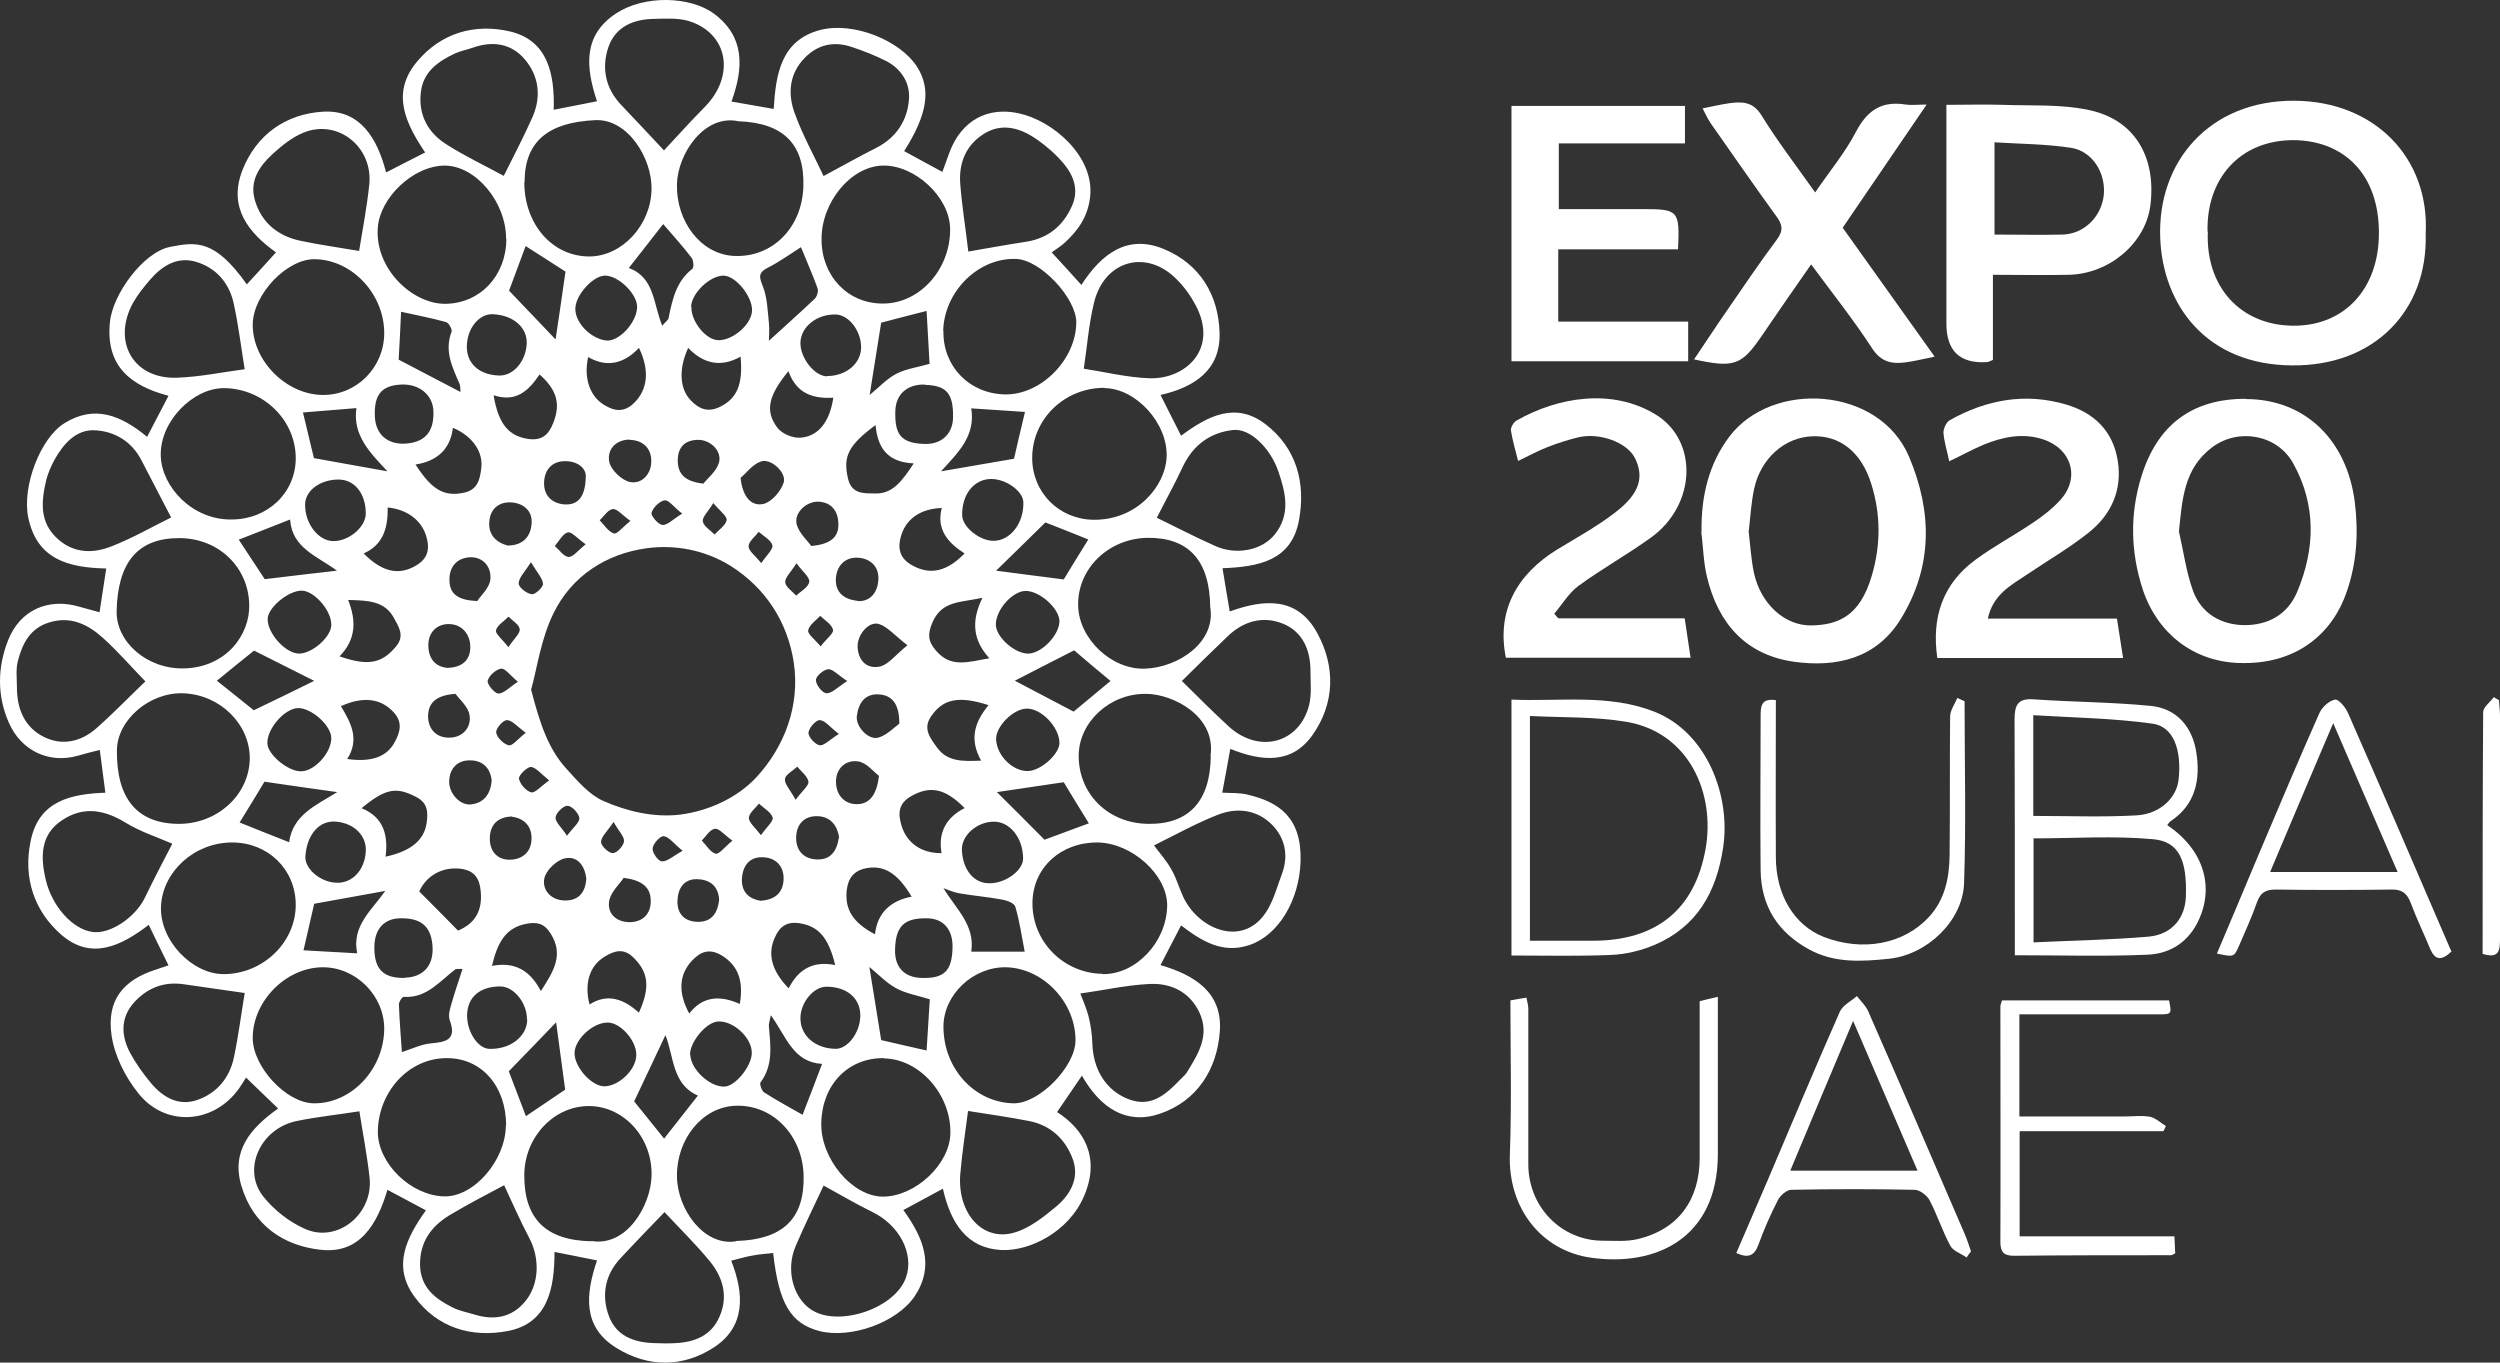
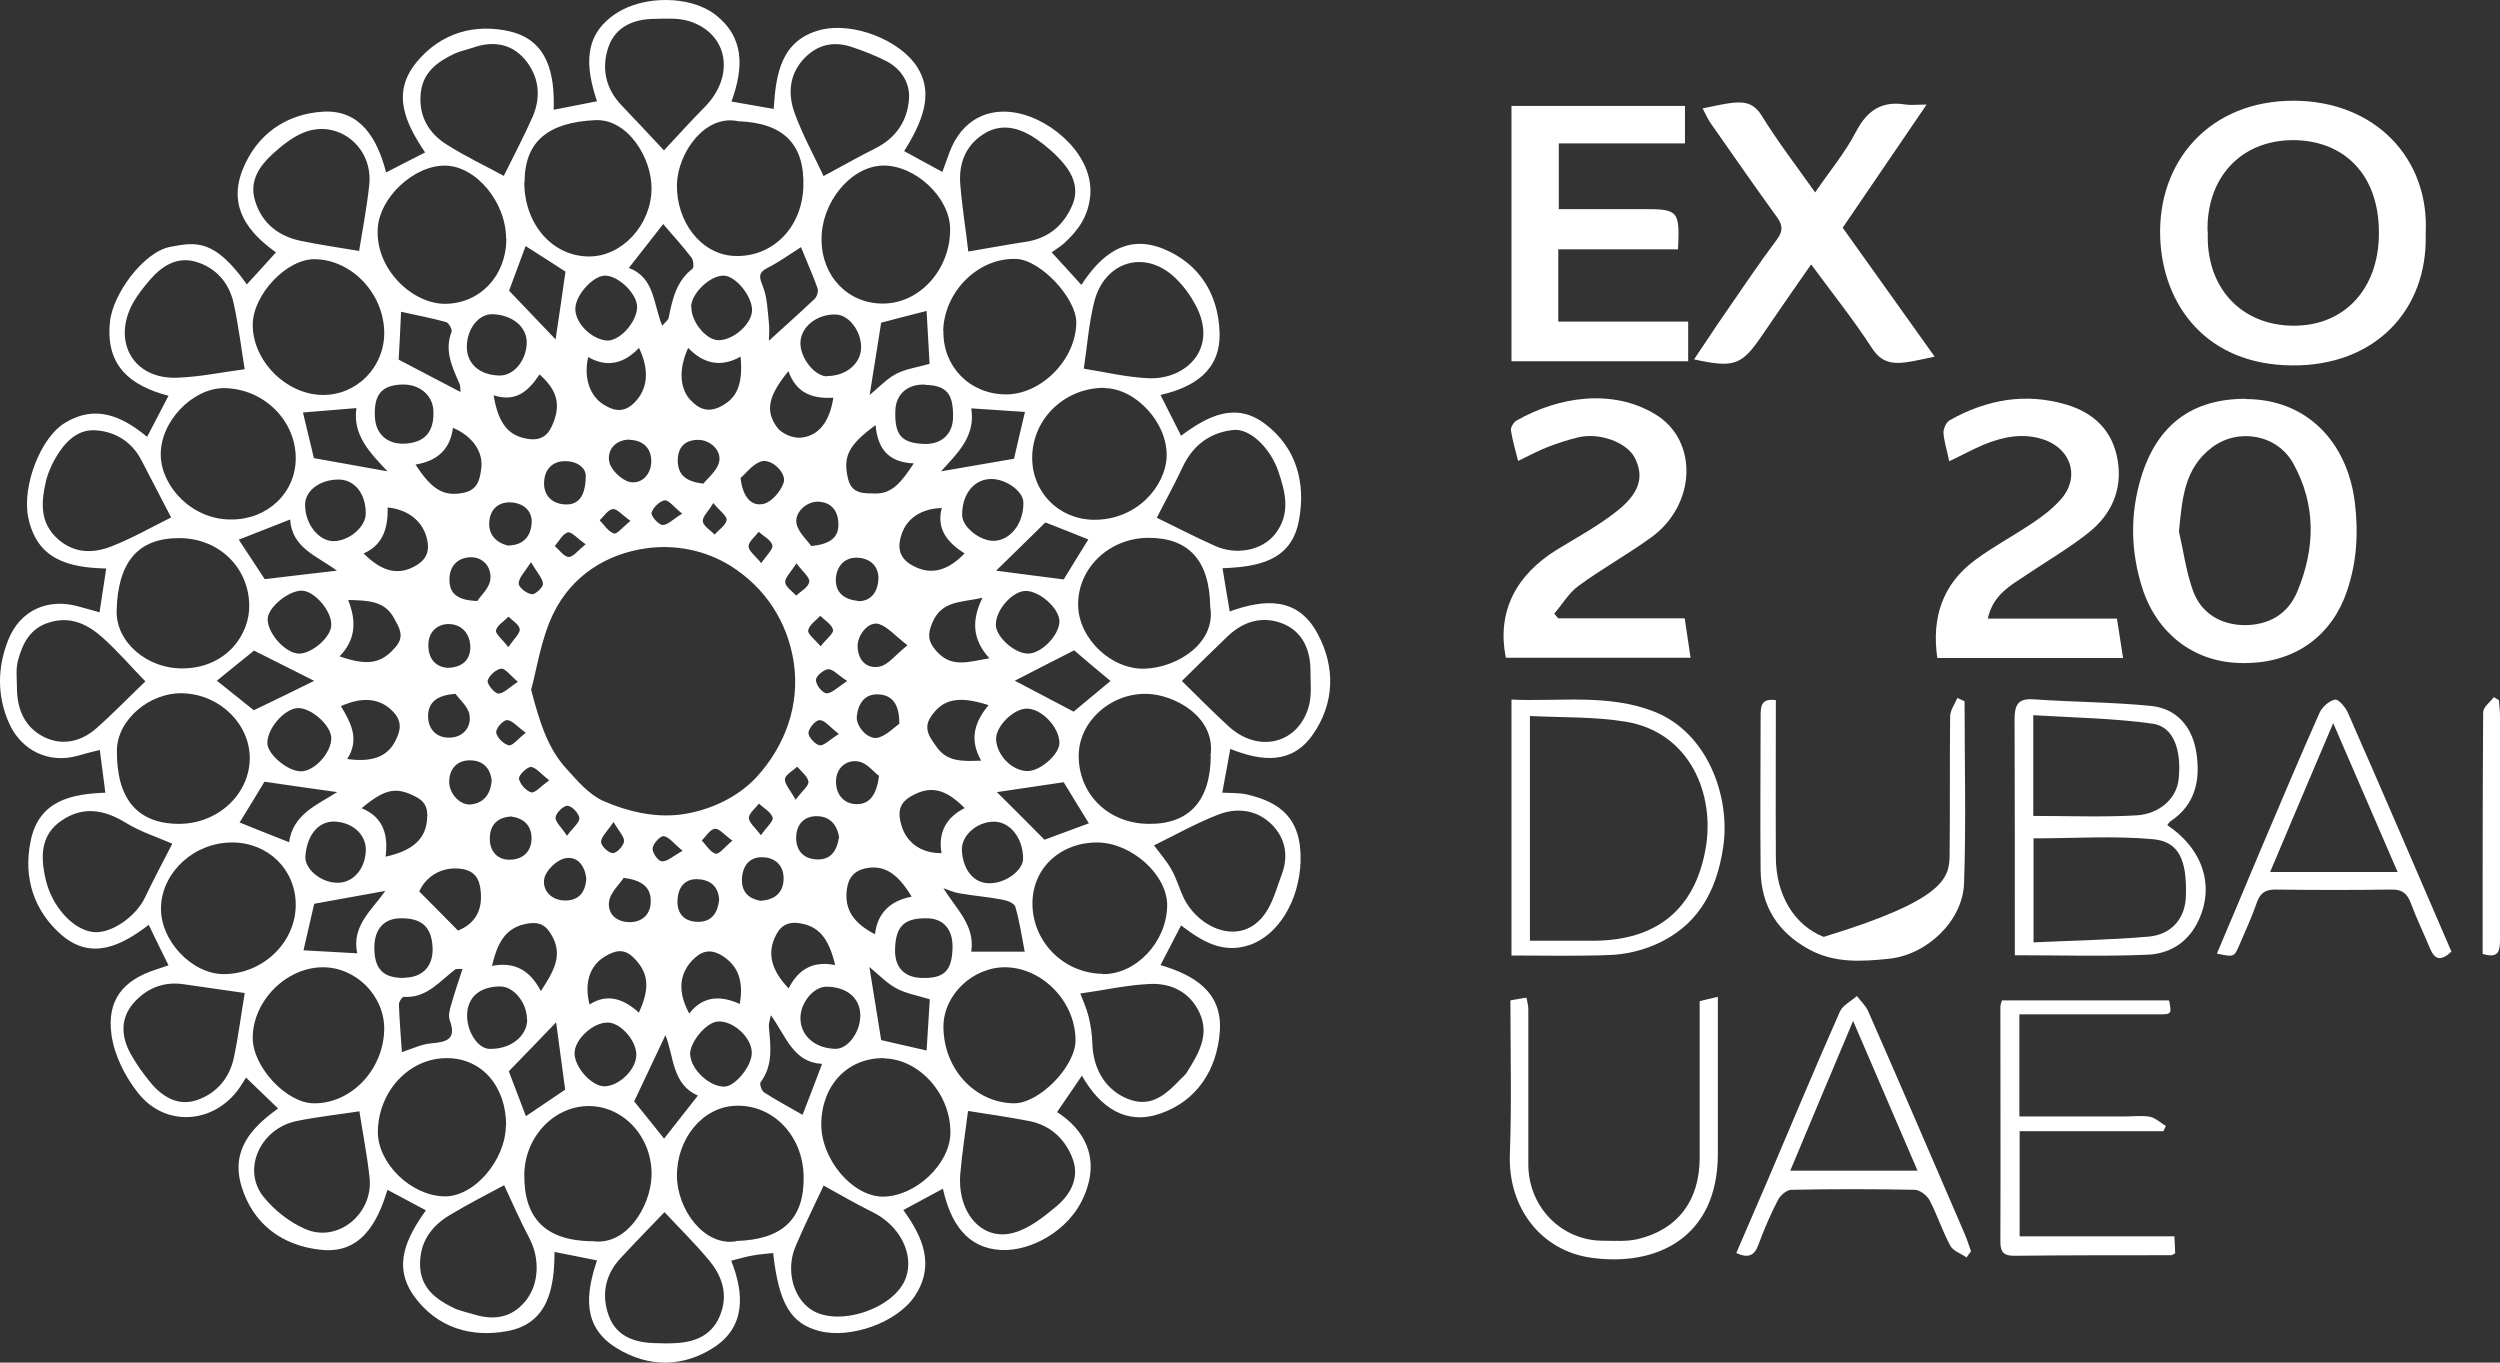
<svg xmlns="http://www.w3.org/2000/svg" width="222" height="121" viewBox="0 0 222 121" fill="none">
  <rect x="0" y="0" width="222" height="121" fill="#333333" stroke="none" />
  <path d="M9.361 70.436C9.195 69.124 9.029 67.933 8.863 66.596C8.08 66.79 7.486 66.936 6.916 67.106C4.353 67.836 1.884 66.669 0.792 64.19C-0.276 61.759 -0.228 59.256 0.721 56.85C1.789 54.152 4.305 53.058 7.083 53.885C7.581 54.03 8.08 54.152 8.839 54.371C9.029 53.083 9.219 51.867 9.433 50.482C6.109 50.409 3.261 49.704 2.501 45.913C1.955 43.166 3.593 38.888 5.73 37.576C8.388 35.923 10.738 36.871 13.064 38.791C13.705 37.576 14.299 36.434 14.963 35.145C11.545 34.246 9.361 32.472 9.765 28.583C10.002 26.128 12.732 22.385 15.106 21.923C17.385 21.486 19.046 21.194 21.918 25.253C22.773 24.33 23.604 23.406 24.506 22.41C22.061 20.66 20.257 18.424 21.515 15.142C22.773 11.91 25.432 10.111 28.684 9.917C31.983 9.722 33.502 12.274 34.286 15.312C35.472 14.705 36.541 14.146 37.751 13.538C36.042 10.986 34.689 8.288 37.015 5.493C39.175 2.893 42.19 2.066 45.3 2.795C48.647 3.597 49.264 6.563 49.169 9.747C50.522 9.479 51.685 9.261 53.014 8.993C51.994 5.931 51.756 3.111 54.747 1.167C57.168 -0.413 61.251 -0.389 63.435 1.24C66.141 3.281 66.046 6.004 64.954 9.017C66.236 9.236 67.423 9.455 68.705 9.674C68.894 6.538 69.369 3.549 72.882 2.65C75.826 1.92 79.956 3.597 81.451 5.955C82.686 7.924 82.377 10.136 80.288 13.417C81.38 14.024 82.472 14.608 83.683 15.264C83.92 14.608 84.134 14.024 84.347 13.441C85.416 10.694 87.694 9.455 90.472 10.063C93.439 10.694 97.166 13.83 96.809 17.427C96.62 19.274 95.694 20.514 94.46 21.632C94.151 21.899 93.795 22.118 93.391 22.41C94.293 23.382 95.1 24.281 96.026 25.302C97.783 22.58 100.085 20.757 103.361 22.118C106.518 23.43 108.203 26.152 108.298 29.555C108.393 32.885 106.043 34.392 103.052 35.072C103.717 36.385 104.287 37.503 104.88 38.694C107.23 36.944 109.723 35.632 112.381 37.673C115.135 39.788 115.966 42.899 115.348 46.204C114.684 49.826 111.693 50.336 108.56 50.458C108.773 51.746 108.963 52.961 109.2 54.298C112.286 53.18 115.23 52.985 116.986 56.242C118.6 59.207 118.529 62.464 116.559 65.259C114.731 67.86 112.073 67.641 109.248 66.499C109.011 67.811 108.797 69.027 108.536 70.388C109.343 70.436 110.079 70.388 110.767 70.558C113.544 71.214 115.609 72.551 115.491 76.513C115.372 79.939 113.544 83.051 110.933 83.926C108.583 84.703 106.755 83.61 104.88 82.176C104.287 83.318 103.717 84.436 103.052 85.7C106.02 86.575 108.56 88.082 108.322 91.557C108.085 94.984 106.281 97.779 103.005 98.897C100.014 99.918 97.712 98.387 96.074 95.519C95.267 96.686 94.578 97.707 93.866 98.752C96.192 100.234 97.759 102.738 96.264 106.213C94.911 109.397 91.421 111.123 88.929 111.001C85.89 110.856 84.419 108.644 83.73 105.557C82.52 106.213 81.404 106.821 80.217 107.453C81.998 109.908 83.018 112.387 81.238 115.085C79.647 117.467 75.517 118.901 72.764 118.196C70.224 117.539 69.156 115.765 68.657 111.269C68.064 111.342 67.447 111.366 66.853 111.487C66.236 111.585 65.642 111.779 64.93 111.949C66.117 114.939 66.189 117.831 63.388 119.654C60.658 121.428 57.572 121.453 54.747 119.703C51.709 117.831 51.994 114.963 53.014 111.925C51.733 111.658 50.546 111.439 49.24 111.172C49.24 114.428 48.647 117.515 45.086 118.196C41.882 118.803 38.819 117.928 36.778 115.109C34.831 112.411 36.09 109.908 37.822 107.477C36.683 106.87 35.639 106.311 34.404 105.654C33.502 108.692 31.959 111.39 28.446 110.977C25.147 110.612 22.488 108.79 21.444 105.338C20.494 102.179 22.274 100.161 24.696 98.436C23.723 97.488 22.82 96.637 21.847 95.689C21.657 96.005 21.444 96.345 21.206 96.686C18.951 99.821 14.655 100.113 12.257 97.05C11.118 95.616 10.168 93.745 9.907 91.946C9.456 88.835 10.904 87.037 13.871 86.089C14.156 85.992 14.441 85.894 14.963 85.724C14.37 84.509 13.824 83.415 13.207 82.127C10.738 84.023 8.103 85.287 5.468 83.026C3.024 80.912 2.05 77.947 2.715 74.714C3.427 71.093 6.323 70.485 9.48 70.388L9.361 70.436ZM47.151 61.2C47.958 64.311 48.694 66.499 50.285 68.249C51.258 69.318 52.302 70.558 53.56 71.117C55.72 72.065 58.094 72.624 60.444 72.332C62.984 71.992 65.5 70.825 67.185 69.002C69.702 66.256 71.055 62.61 70.485 58.819C69.939 55.246 67.993 52.208 64.859 50.239C62.58 48.829 59.922 48.343 57.429 48.683C53.869 49.169 50.783 51.114 49.145 54.468C48.029 56.752 47.673 59.426 47.175 61.2H47.151ZM98.091 34.441C94.578 34.416 91.682 37.163 91.659 40.614C91.635 43.701 94.009 46.107 97.094 46.156C100.964 46.204 103.48 43.166 103.598 40.59C103.717 37.552 100.845 34.489 98.091 34.465V34.441ZM44.944 99.943C44.944 96.443 42.76 93.939 39.65 93.963C36.327 93.963 33.597 96.904 33.55 100.502C33.55 103.297 36.469 106.165 39.437 106.238C42.071 106.311 44.896 103.054 44.92 99.943H44.944ZM44.944 21.219C44.944 17.937 42.261 14.729 39.508 14.705C36.683 14.705 33.74 17.573 33.55 20.198C33.265 23.892 36.659 27.027 39.579 26.979C42.641 26.93 44.944 24.5 44.967 21.219H44.944ZM15.889 47.784C12.21 47.784 10.453 49.971 10.358 54.249C10.287 56.996 13.064 59.45 16.364 59.353C20.091 59.256 22.203 56.364 22.132 53.69C22.061 50.336 19.378 47.76 15.865 47.784H15.889ZM97.901 86.502C100.869 86.55 103.598 83.658 103.646 80.426C103.67 77.704 100.536 74.86 97.474 74.811C94.198 74.787 91.73 77.047 91.682 80.134C91.635 83.585 94.412 86.429 97.925 86.478L97.901 86.502ZM46.558 16.187C46.558 19.906 49.05 22.774 52.326 22.774C55.222 22.774 57.809 20.003 57.857 16.795C57.904 14.049 55.744 10.524 52.848 10.67C48.694 10.865 46.581 12.542 46.581 16.187H46.558ZM78.508 93.963C75.327 93.915 73.001 96.297 72.93 99.724C72.859 102.883 75.66 106.238 78.389 106.262C81.285 106.262 84.371 103.37 84.395 100.599C84.442 97.172 81.641 94.037 78.508 93.988V93.963ZM15.794 73.158C19.26 73.207 22.132 70.606 22.18 67.374C22.203 64.311 19.545 61.687 16.293 61.565C13.302 61.443 10.406 63.922 10.382 66.62C10.335 70.898 12.162 73.11 15.794 73.158ZM83.778 91.168C83.778 94.887 86.531 97.901 89.997 97.974C92.252 98.022 95.48 94.741 95.504 92.408C95.528 89.005 92.632 85.967 89.332 85.894C86.413 85.846 83.778 88.325 83.778 91.168ZM84.371 20.319C84.347 17.5 81.214 14.608 78.342 14.705C75.541 14.802 72.93 17.962 72.954 21.267C72.954 24.524 75.304 26.979 78.413 26.955C81.689 26.955 84.419 23.892 84.371 20.295V20.319ZM22.441 92.165C22.441 94.741 25.432 97.95 27.853 97.974C31.176 98.022 34.072 94.984 34.119 91.387C34.143 88.422 31.603 85.87 28.636 85.894C25.384 85.919 22.441 88.908 22.441 92.165ZM20.565 46.131C23.746 46.131 26.262 43.774 26.262 40.687C26.262 37.309 23.39 34.489 19.877 34.465C17.147 34.465 14.18 37.406 14.275 40.492C14.37 43.263 17.1 46.18 20.565 46.131ZM107.468 53.909C107.42 49.753 105.545 47.711 101.866 47.76C98.4 47.833 95.646 50.53 95.741 53.812C95.813 56.728 98.709 59.499 101.699 59.377C104.643 59.256 107.99 57.044 107.468 53.909ZM83.778 29.385C83.707 32.52 86.08 34.975 89.261 35.024C92.442 35.072 95.552 31.937 95.575 28.632C95.575 26.468 92.394 23.066 90.234 22.993C86.887 22.871 83.849 25.861 83.754 29.385H83.778ZM19.853 86.502C23.343 86.502 26.286 83.683 26.262 80.304C26.239 77.193 23.794 74.811 20.613 74.811C17.266 74.811 14.465 77.388 14.299 80.426C14.133 83.512 17.076 86.502 19.853 86.502ZM52.516 110.199C55.625 110.734 57.762 107.113 57.857 104.463C57.975 101.061 55.435 98.241 52.326 98.217C49.216 98.193 46.605 100.939 46.558 104.269C46.51 108.206 48.457 110.151 52.516 110.224V110.199ZM22.441 28.802C22.417 32.034 25.408 35.048 28.66 35.072C31.674 35.097 34.119 32.618 34.119 29.579C34.119 26.128 31.295 23.09 27.995 23.017C25.503 22.944 22.464 26.128 22.441 28.826V28.802ZM65.571 10.767C62.58 10.111 60.183 13.611 60.112 16.358C60.041 19.687 62.248 22.58 65.168 22.726C68.562 22.896 71.221 20.246 71.339 16.576C71.458 12.809 69.583 10.913 65.571 10.767ZM107.491 67.131C108.014 63.607 104.192 61.638 101.794 61.614C98.542 61.565 95.836 64.117 95.789 67.034C95.741 70.485 98.4 73.134 101.984 73.158C105.592 73.207 107.491 71.117 107.515 67.106L107.491 67.131ZM65.381 110.199C69.512 110.078 71.434 108.231 71.363 104.439C71.292 100.818 68.61 98.047 65.286 98.193C62.367 98.314 60.088 101.134 60.112 104.439C60.136 107.404 62.533 110.71 65.381 110.224V110.199ZM21.729 88.179C19.996 87.936 18.144 87.668 16.316 87.401C14.512 87.134 12.993 87.766 11.83 89.103C10.691 90.439 10.762 91.995 11.545 93.477C12.068 94.45 12.732 95.373 13.444 96.224C14.512 97.463 15.865 98.241 17.503 97.682C19.26 97.075 20.399 95.713 20.779 93.866C21.183 91.946 21.42 90.002 21.729 88.203V88.179ZM31.936 98.679C30.108 98.97 28.185 99.165 26.31 99.554C23.105 100.234 21.467 103.856 23.39 106.262C24.34 107.453 25.693 108.522 27.093 109.13C29.989 110.418 33.194 107.769 32.814 104.536C32.6 102.592 32.22 100.647 31.912 98.679H31.936ZM102.483 75.079C102.981 75.759 103.598 76.44 104.026 77.217C104.477 77.995 104.714 78.894 105.094 79.697C106.518 82.637 110.553 84.217 112.571 80.766C113.141 79.794 113.449 78.627 113.853 77.558C114.446 75.929 114.09 74.398 112.975 73.256C111.645 71.895 109.841 71.676 108.132 72.356C106.21 73.11 104.382 74.131 102.459 75.079H102.483ZM73.144 105.265C72.36 106.942 71.458 108.765 70.651 110.661C69.773 112.703 70.39 115.182 72.004 116.276C74.402 117.904 79.505 116.203 80.455 113.432C81.19 111.317 79.861 108.79 77.464 107.623C75.968 106.894 74.544 106.043 73.12 105.265H73.144ZM44.777 105.241C43.282 106.043 41.573 106.918 39.911 107.915C38.273 108.911 37.253 110.321 37.3 112.387C37.371 114.355 38.653 115.328 40.149 116.081C40.742 116.397 41.431 116.519 42.071 116.713C43.828 117.272 45.442 117.029 46.653 115.546C47.911 114.015 47.934 111.706 47.009 109.956C46.178 108.376 45.466 106.748 44.754 105.217L44.777 105.241ZM31.888 22.288C32.197 20.392 32.577 18.424 32.79 16.406C33.146 13.028 29.965 10.524 26.927 11.788C25.93 12.201 25.028 12.931 24.221 13.66C23.058 14.729 22.132 16.042 22.631 17.767C23.224 19.809 24.719 20.976 26.713 21.389C28.446 21.753 30.203 21.996 31.912 22.288H31.888ZM44.73 15.628C45.561 13.951 46.486 12.201 47.294 10.379C48.077 8.58 47.863 6.757 46.605 5.274C45.395 3.84 43.733 3.622 42 4.229C41.454 4.424 40.885 4.521 40.362 4.764C38.891 5.469 37.585 6.368 37.371 8.191C37.134 10.208 38.012 11.788 39.626 12.809C41.336 13.903 43.163 14.753 44.754 15.628H44.73ZM21.729 32.788C21.42 30.916 21.183 28.923 20.755 26.955C20.352 25.083 19.141 23.746 17.361 23.236C15.723 22.774 14.394 23.601 13.325 24.84C12.78 25.472 12.234 26.152 11.806 26.906C9.931 30.357 11.854 33.687 15.723 33.541C17.788 33.468 19.83 33.031 21.729 32.788ZM102.696 45.961C104.311 46.739 106.067 47.663 107.871 48.465C109.77 49.34 112.073 48.878 113.212 47.444C114.636 45.645 114.162 43.725 113.497 41.805C112.785 39.763 110.981 38.013 109.509 38.184C107.468 38.402 105.925 39.52 104.999 41.513C104.287 43.044 103.456 44.527 102.72 45.985L102.696 45.961ZM15.272 74.908C13.99 74.349 12.471 73.863 11.165 73.061C9.266 71.895 7.415 71.579 5.54 72.818C3.593 74.082 3.57 76.051 4.068 78.141C4.614 80.45 6.418 82.516 8.222 82.759C9.789 82.978 12.044 81.447 12.874 79.697C13.658 78.068 14.489 76.488 15.296 74.933L15.272 74.908ZM85.985 22.337C87.694 22.045 89.403 21.729 91.16 21.462C93.083 21.146 94.412 20.052 95.195 18.278C95.813 16.892 95.362 15.628 94.483 14.559C93.819 13.757 92.988 13.028 92.133 12.42C90.757 11.448 89.166 10.889 87.576 11.764C85.843 12.736 85.107 14.389 85.273 16.382C85.439 18.424 85.772 20.465 85.985 22.337ZM12.922 60.52C11.688 59.256 10.477 57.846 9.124 56.631C7.795 55.44 6.276 54.687 4.377 55.27C2.691 55.78 2.003 57.117 1.599 58.648C1.386 59.402 1.504 60.252 1.504 61.054C1.504 62.975 2.193 64.579 3.878 65.429C5.516 66.256 7.201 65.867 8.554 64.676C10.121 63.291 11.569 61.784 12.922 60.495V60.52ZM15.201 45.961C14.346 44.308 13.468 42.631 12.59 40.93C11.711 39.18 10.145 38.281 8.388 38.208C6.774 38.135 5.635 39.399 4.851 40.808C4.543 41.367 4.282 41.975 4.115 42.583C3.664 44.503 3.451 46.399 5.184 47.906C6.632 49.169 8.317 49.145 9.907 48.513C11.783 47.784 13.539 46.763 15.177 45.961H15.201ZM85.962 98.654C85.748 100.38 85.439 102.3 85.273 104.245C84.988 107.745 87.267 110.297 90.092 109.446C91.445 109.057 92.679 108.06 93.795 107.137C95.005 106.116 95.86 104.682 95.29 103.005C94.65 101.206 93.344 99.943 91.421 99.554C89.546 99.189 87.647 98.922 85.962 98.654ZM73.144 15.628C74.686 14.802 76.229 13.927 77.82 13.125C79.576 12.226 80.573 10.719 80.716 8.823C80.834 7.389 80.051 6.125 78.698 5.42C77.725 4.934 76.704 4.521 75.66 4.181C73.951 3.597 72.455 3.986 71.245 5.372C70.034 6.781 69.986 8.483 70.58 10.087C71.292 12.031 72.289 13.83 73.12 15.604L73.144 15.628ZM96.24 32.739C98.115 33.031 100.085 33.517 102.079 33.59C105.26 33.687 108.227 31.014 106.186 27.125C105.735 26.274 105.165 25.472 104.5 24.816C101.818 22.069 98.044 23.114 97.142 26.906C96.667 28.875 96.525 30.892 96.24 32.739ZM95.931 88.228C96.145 88.787 96.477 89.516 96.667 90.269C96.857 91.047 96.976 91.849 96.999 92.651C97.071 94.984 98.21 96.807 100.157 97.585C102.222 98.411 103.551 97.172 104.833 95.835C105.023 95.641 105.236 95.471 105.379 95.252C106.399 93.599 107.468 91.922 106.494 89.88C105.616 88.057 103.954 87.28 102.079 87.377C100.038 87.474 97.996 87.936 95.907 88.228H95.931ZM58.972 13.344C60.136 12.104 61.322 10.767 62.58 9.504C65.31 6.733 64.669 2.965 61.18 1.872C60.207 1.58 59.115 1.653 58.07 1.677C56.266 1.702 54.676 2.358 54.035 4.156C53.394 6.028 53.75 7.851 55.198 9.358C56.504 10.719 57.785 12.104 58.972 13.368V13.344ZM104.951 60.471C106.281 61.784 107.657 63.169 109.082 64.481C111.764 66.961 115.372 66.037 116.25 62.61C116.488 61.638 116.369 60.568 116.369 59.548C116.369 57.7 115.657 56.096 113.948 55.392C112.168 54.662 110.435 55.148 109.034 56.485C107.634 57.822 106.257 59.183 104.975 60.447L104.951 60.471ZM58.996 107.647C57.691 109.008 56.361 110.369 55.079 111.755C53.726 113.213 53.394 115.012 54.059 116.835C54.7 118.609 56.242 119.192 57.999 119.265C58.688 119.289 59.376 119.314 60.064 119.265C61.726 119.168 63.174 118.585 63.886 116.932C64.693 115.109 64.195 113.432 63.031 111.998C61.75 110.442 60.325 109.057 59.02 107.647H58.996ZM86.246 36.263C86.65 38.742 85.036 40.225 83.564 41.853C85.819 41.465 87.837 41.124 90.044 40.736C90.305 39.617 90.638 38.135 91.018 36.579C89.522 36.482 88.074 36.385 86.246 36.263ZM90.994 84.509C90.709 83.002 90.519 81.738 90.163 80.523C90.068 80.207 89.451 79.964 89.024 79.891C87.766 79.648 86.484 79.551 85.226 79.332C84.727 79.259 84.252 79.04 83.778 78.87C84.893 80.717 86.603 82.151 86.246 84.509H90.994ZM77.203 85.894C77.559 88.106 77.891 90.099 78.247 92.359C79.315 92.603 80.739 92.943 82.282 93.283C82.377 91.655 82.472 90.148 82.567 88.738C81.475 88.398 80.455 88.228 79.6 87.766C78.769 87.328 78.057 86.575 77.203 85.87V85.894ZM41.027 86.04C40.647 86.04 40.529 86.04 40.457 86.064C39.057 87.109 37.894 88.665 35.852 88.519C35.71 88.519 35.401 88.981 35.425 89.224C35.472 90.609 35.591 91.971 35.686 93.429C36.588 93.137 37.419 92.724 38.273 92.651C39.626 92.529 40.576 92.335 39.935 90.585C39.793 90.196 39.935 89.637 40.078 89.175C40.362 88.179 40.695 87.182 41.074 86.04H41.027ZM34.214 79.113C32.031 79.502 30.037 79.867 27.9 80.255C27.639 81.446 27.283 82.905 26.951 84.387C28.565 84.485 30.013 84.558 31.722 84.655C31.2 82.224 33.028 80.814 34.214 79.113ZM40.885 34.781C40.885 34.586 40.885 34.319 40.813 34.1C40.172 32.618 39.437 31.159 40.101 29.458C40.172 29.264 39.864 28.68 39.626 28.607C38.345 28.243 37.015 28 35.615 27.684C35.544 29.264 35.472 30.746 35.401 31.937C37.3 32.934 39.081 33.857 40.885 34.805V34.781ZM27.9 40.687C30.203 41.1 32.149 41.44 34.404 41.853C32.861 40.201 31.295 38.645 31.651 36.239C29.918 36.385 28.422 36.506 26.903 36.628C27.259 38.135 27.615 39.569 27.877 40.687H27.9ZM82.543 32.277C82.448 30.722 82.377 29.166 82.282 27.611C80.763 28 79.315 28.364 78.247 28.656C77.891 30.892 77.582 32.885 77.226 35.072C78.081 34.368 78.769 33.614 79.624 33.177C80.478 32.739 81.499 32.618 82.567 32.302L82.543 32.277ZM21.206 47.93C22.108 49.291 22.963 50.603 23.509 51.43C25.883 51.138 27.829 50.919 29.918 50.676C28.161 49.364 25.93 48.683 25.764 46.131C24.102 46.788 22.749 47.322 21.183 47.93H21.206ZM94.436 69.464C92.252 69.78 90.282 70.072 88.525 70.339C89.855 71.651 91.231 73.037 92.751 74.568C93.866 74.155 95.29 73.62 96.691 73.11C95.836 71.724 95.029 70.412 94.46 69.464H94.436ZM50.237 24.135C49.264 23.503 47.982 22.677 46.676 21.851C46.13 23.333 45.584 24.767 45.205 25.812C46.748 27.416 48.101 28.85 49.335 30.139C49.62 28.267 49.905 26.298 50.213 24.135H50.237ZM90.116 60.447C91.777 61.322 93.534 62.245 95.338 63.193C96.264 62.416 97.427 61.468 98.614 60.471C97.356 59.426 96.169 58.43 95.385 57.749C93.439 58.746 91.706 59.62 90.116 60.447ZM61.394 27.27C61.37 28.559 62.699 30.211 63.815 30.211C65.12 30.211 66.758 28.777 66.782 27.562C66.806 26.298 65.31 24.475 64.242 24.475C63.031 24.475 61.394 26.055 61.37 27.246L61.394 27.27ZM50.19 96.783C49.881 94.523 49.62 92.529 49.383 90.78C48.053 92.165 46.653 93.623 45.181 95.13C45.608 96.272 46.154 97.682 46.7 99.116C48.053 98.193 49.311 97.366 50.19 96.759V96.783ZM27.924 60.471C26.286 59.645 24.506 58.745 22.559 57.773C21.657 58.502 20.471 59.45 19.26 60.447C20.518 61.443 21.681 62.391 22.536 63.072C24.553 62.1 26.31 61.249 27.924 60.447V60.471ZM92.822 46.399C91.184 48.003 89.76 49.412 88.454 50.676C90.258 50.919 92.204 51.162 94.46 51.454C95.005 50.555 95.789 49.267 96.643 47.906C95.267 47.346 93.914 46.812 92.845 46.399H92.822ZM46.795 90.512C46.795 89.054 45.632 87.596 44.421 87.596C42.594 87.596 41.478 88.568 41.478 90.196C41.478 91.63 42.427 93.089 43.424 93.137C45.276 93.21 46.795 92.068 46.819 90.537L46.795 90.512ZM26.761 68.492C27.948 68.468 29.419 66.839 29.419 65.551C29.419 64.433 27.663 62.853 26.452 62.877C25.242 62.926 23.675 64.749 23.746 66.037C23.794 67.034 25.598 68.516 26.737 68.492H26.761ZM25.669 74.811C26.001 72.332 28.09 71.506 29.942 70.339C27.663 70.023 25.645 69.731 23.485 69.415C22.892 70.412 22.085 71.724 21.277 73.037C22.678 73.596 23.984 74.131 25.669 74.787V74.811ZM88.24 48.027C89.736 48.003 90.923 46.447 90.875 44.6C90.852 43.628 89.356 42.534 88.027 42.534C86.508 42.534 85.416 43.871 85.439 45.742C85.439 46.788 87.006 48.051 88.264 48.027H88.24ZM61.299 93.672C61.346 94.96 63.008 96.516 64.313 96.491C65.286 96.491 66.782 94.644 66.758 93.477C66.758 92.141 65.12 90.634 63.767 90.707C62.723 90.755 61.251 92.529 61.275 93.672H61.299ZM87.932 78.433C89.356 78.408 90.852 77.266 90.852 76.245C90.852 74.422 89.688 72.964 88.264 72.964C86.745 72.964 85.344 74.204 85.416 75.516C85.511 77.29 86.508 78.481 87.932 78.433ZM61.987 97.293C59.661 96.297 59.851 93.793 59.091 91.922C58.142 93.915 57.263 95.811 56.314 97.804C57.073 98.752 58.047 99.943 58.972 101.109C59.993 99.797 60.943 98.606 61.987 97.269V97.293ZM56.575 27.319C56.646 26.177 54.984 24.5 53.75 24.475C52.729 24.451 51.163 26.104 51.092 27.343C51.02 28.607 52.421 30.066 53.821 30.236C54.937 30.357 56.48 28.729 56.575 27.343V27.319ZM91.279 68.468C92.418 68.443 94.056 66.985 94.08 65.988C94.08 64.579 92.466 62.877 91.136 62.926C89.926 62.975 88.383 64.555 88.454 65.697C88.549 67.131 89.926 68.492 91.279 68.468ZM26.547 58.041C27.734 58.041 29.443 56.534 29.419 55.464C29.419 54.176 27.877 52.45 26.785 52.45C25.598 52.45 23.817 53.933 23.77 54.93C23.723 56.218 25.337 58.016 26.547 58.041ZM74.212 93.137C75.28 93.137 76.372 91.703 76.395 90.221C76.419 88.665 75.232 87.62 73.381 87.62C72.242 87.62 71.078 89.03 71.078 90.415C71.078 91.971 72.384 93.113 74.212 93.137ZM30.06 42.583C28.422 42.583 27.069 43.579 27.093 44.843C27.093 46.544 28.304 48.051 29.609 48.051C31.01 48.051 32.481 46.788 32.481 45.596C32.481 43.822 31.485 42.583 30.06 42.583ZM58.901 19.882C57.904 21.146 56.978 22.361 55.839 23.795C58.142 24.646 57.999 26.979 58.806 28.923C59.115 28.559 59.352 28.413 59.376 28.218C59.708 26.566 60.064 24.962 61.489 23.868C61.631 23.746 61.583 23.114 61.417 22.896C60.658 21.899 59.803 20.951 58.877 19.882H58.901ZM91.279 58.041C92.489 58.041 94.056 56.412 94.08 55.173C94.08 54.055 92.347 52.475 91.089 52.475C89.926 52.475 88.43 54.128 88.43 55.464C88.43 56.558 90.092 58.041 91.302 58.041H91.279ZM84.585 84.169C84.632 82.54 83.778 81.544 82.282 81.544C80.288 81.519 79.529 82.249 79.481 84.314C79.434 85.894 80.312 86.818 81.879 86.842C83.849 86.891 84.537 86.21 84.585 84.169ZM73.428 33.395C75.161 33.395 76.49 32.253 76.467 30.795C76.443 29.337 75.351 27.951 74.212 27.927C72.526 27.878 71.078 29.045 71.078 30.479C71.078 31.816 72.336 33.395 73.428 33.42V33.395ZM56.504 93.648C56.504 92.384 55.079 90.78 53.94 90.804C52.635 90.804 51.02 92.311 51.02 93.526C51.02 94.79 52.563 96.491 53.703 96.467C55.008 96.418 56.504 94.96 56.504 93.672V93.648ZM71.126 21.948C70.058 22.628 69.156 23.285 68.182 23.771C67.328 24.208 67.399 24.573 67.731 25.399C68.135 26.395 68.159 27.562 68.277 28.656C68.349 29.288 68.277 29.944 68.277 30.26C69.607 29.045 70.983 27.829 72.336 26.541C72.55 26.347 72.692 25.861 72.597 25.593C72.17 24.402 71.648 23.236 71.126 21.948ZM32.481 75.613C32.577 74.228 31.461 73.11 29.87 72.964C28.375 72.818 27.259 74.058 27.117 76.051C27.046 77.12 28.399 78.311 29.823 78.384C31.247 78.481 32.387 77.29 32.481 75.613ZM82.14 34.149C80.573 34.1 79.552 34.999 79.505 36.482C79.434 38.645 80.051 39.35 82.092 39.423C83.612 39.472 84.632 38.524 84.632 37.017C84.656 34.927 84.039 34.222 82.116 34.173L82.14 34.149ZM68.444 90.172C68.325 90.755 68.254 90.95 68.277 91.144C68.42 92.87 68.681 94.571 67.541 96.102C67.423 96.248 67.636 96.856 67.85 97.002C68.942 97.707 70.081 98.314 71.268 98.995C71.814 97.585 72.36 96.175 73.001 94.474C70.437 94.328 69.844 92.092 68.467 90.172H68.444ZM35.876 39.399C37.704 39.326 38.558 38.378 38.487 36.506C38.44 35.072 37.229 34.076 35.639 34.149C33.882 34.222 33.194 35.048 33.289 37.017C33.36 38.524 34.357 39.447 35.9 39.399H35.876ZM35.923 86.818C37.538 86.794 38.463 85.797 38.416 84.193C38.345 82.346 37.49 81.519 35.591 81.544C34.096 81.544 33.241 82.516 33.241 84.144C33.241 86.064 34.024 86.867 35.923 86.842V86.818ZM44.35 33.347C45.584 33.371 46.7 32.083 46.771 30.527C46.843 29.093 45.584 27.975 43.757 27.902C42.522 27.854 41.454 29.191 41.454 30.795C41.454 32.302 42.57 33.298 44.326 33.347H44.35ZM65.761 31.67C63.957 32.691 62.414 32.253 61.109 30.892C60.23 32.812 60.373 34.538 61.322 35.534C62.106 36.361 62.913 36.652 64.005 36.093C65.429 35.364 65.999 34.149 65.761 31.645V31.67ZM32.126 71.773C34.119 72.599 34.475 74.228 34.238 76.075C36.564 75.565 37.68 74.568 37.894 73.037C38.012 72.089 37.989 71.287 36.92 70.752C35.211 69.877 34.262 69.975 32.102 71.773H32.126ZM65.69 89.175C66.07 87.012 65.476 85.7 64.1 84.849C63.008 84.193 62.224 84.485 61.441 85.311C60.302 86.55 60.183 88.106 61.204 90.002C62.438 88.398 64.028 88.398 65.69 89.151V89.175ZM43.828 35.072C44.255 37.673 45.181 38.742 46.961 38.986C48.101 39.131 48.718 38.621 49.121 37.576C49.786 35.923 49.501 34.659 47.911 33.25C46.985 34.635 45.869 35.777 43.828 35.097V35.072ZM85.653 71.749C83.897 69.975 82.567 69.756 80.906 70.704C79.79 71.336 79.719 72.21 80.051 73.304C80.502 74.835 81.808 75.783 83.612 75.759C83.279 73.912 84.039 72.575 85.677 71.749H85.653ZM48.029 88.009C49.169 86.234 50.095 84.776 48.884 82.88C48.314 81.981 47.673 81.86 46.748 82.03C44.825 82.394 44.16 83.804 43.685 85.773C45.679 85.384 47.056 86.137 48.029 88.009ZM30.82 67.398C33.051 67.714 34.38 67.179 35.069 65.867C35.567 64.943 35.757 64.093 34.926 63.218C33.811 62.027 32.268 61.808 30.274 62.707C31.128 64.141 31.983 65.624 30.82 67.422V67.398ZM70.01 32.958C68.206 35.17 67.921 36.506 69.037 37.989C69.441 38.524 70.437 38.937 71.126 38.864C72.716 38.718 73.689 37.406 73.998 35.316C72.289 35.413 70.746 35.024 70.01 32.958ZM87.766 62.61C85.107 61.759 83.73 62.075 82.686 63.607C81.903 64.725 82.638 65.575 83.208 66.377C84.11 67.641 85.463 67.617 87.125 67.544C86.033 65.6 86.579 64.093 87.766 62.634V62.61ZM77.749 37.746C75.28 39.569 74.853 40.565 75.304 42.51C75.636 43.919 76.775 43.798 77.701 43.822C79.291 43.871 80.122 42.68 81.143 41.149C78.864 41.051 77.938 39.836 77.749 37.746ZM40.671 82.637C42.143 82.03 42.855 80.912 42.689 79.162C42.594 77.995 42.119 77.29 40.885 77.144C39.27 76.95 37.846 77.776 37.229 79.162C38.392 80.328 39.484 81.422 40.671 82.637ZM77.701 82.953C77.915 81.009 79.149 79.964 80.953 79.624C79.695 77.509 78.484 76.804 76.918 77.096C75.826 77.315 75.304 77.971 75.185 79.089C75.019 80.742 75.731 81.933 77.677 82.953H77.701ZM83.612 45.11C81.641 45.183 80.383 46.156 79.98 47.711C79.671 48.853 80.004 49.68 81.072 50.239C82.591 51.065 84.086 50.773 85.653 49.145C84.205 48.221 83.113 47.031 83.635 45.086L83.612 45.11ZM32.292 49.145C33.906 50.773 35.33 51.09 36.778 50.312C37.751 49.801 38.178 49.096 37.941 47.978C37.633 46.374 36.327 45.256 34.428 45.062C34.452 46.812 34.072 48.367 32.292 49.145ZM52.231 31.694C51.804 33.59 52.397 35.194 53.631 35.947C54.581 36.531 55.435 36.652 56.337 35.753C57.501 34.586 57.714 32.909 56.741 30.892C55.435 32.277 53.916 32.691 52.207 31.694H52.231ZM87.837 58.43C86.365 56.801 86.246 55.124 87.243 53.083C85.273 53.52 83.612 53.325 82.781 55.319C82.377 56.291 82.377 56.923 83.113 57.773C84.442 59.329 85.914 58.794 87.861 58.454L87.837 58.43ZM30.155 58.284C32.719 59.183 33.929 58.891 35.164 57.409C35.971 56.461 35.401 55.659 34.998 54.905C34.167 53.35 32.695 53.325 30.915 53.277C31.674 55.173 31.579 56.801 30.179 58.259L30.155 58.284ZM74.164 85.7C73.571 83.196 72.621 82.224 70.983 81.981C69.844 81.811 69.203 82.297 68.776 83.318C68.159 84.728 68.515 86.21 70.034 87.766C70.865 86.113 72.17 85.287 74.164 85.7ZM56.741 89.905C57.762 87.668 57.572 86.332 56.266 85.044C55.388 84.169 54.581 84.412 53.703 84.946C52.397 85.724 51.851 87.255 52.35 89.2C53.964 88.155 55.435 88.738 56.741 89.929V89.905ZM36.897 41.246C38.392 43.579 39.484 44.114 41.217 43.749C42.427 43.482 42.617 42.558 42.736 41.586C42.926 40.128 41.953 38.718 40.22 37.989C39.983 39.933 38.772 40.954 36.92 41.246H36.897ZM72.052 48.489C73.713 48.319 74.496 47.735 74.449 46.496C74.425 45.426 73.879 44.624 72.716 44.551C71.648 44.478 70.485 45.524 70.746 46.569C70.96 47.346 71.695 48.003 72.052 48.489ZM74.52 74.374C74.354 73.329 73.784 72.526 72.621 72.478C71.434 72.429 70.722 73.183 70.698 74.349C70.675 75.516 71.339 76.269 72.526 76.318C73.737 76.367 74.307 75.613 74.496 74.374H74.52ZM55.91 39.034C54.581 39.059 53.893 40.006 54.106 41.027C54.249 41.732 55.222 42.656 55.934 42.801C57.026 43.02 57.857 42.048 57.833 40.93C57.833 39.788 57.073 39.083 55.91 39.059V39.034ZM45.157 48.44C46.392 48.416 47.08 47.711 47.199 46.593C47.341 45.426 46.558 44.746 45.537 44.624C44.421 44.503 43.543 45.086 43.448 46.326C43.353 47.492 44.065 48.197 45.157 48.465V48.44ZM45.466 72.502C44.184 72.551 43.519 73.231 43.496 74.422C43.472 75.54 44.113 76.318 45.181 76.342C46.297 76.367 47.151 75.735 47.199 74.544C47.246 73.377 46.558 72.672 45.466 72.526V72.502ZM43.662 69.318C43.543 68.152 42.807 67.495 41.692 67.52C40.647 67.52 39.935 68.2 39.888 69.343C39.84 70.436 40.837 71.53 41.81 71.433C42.95 71.311 43.543 70.558 43.662 69.343V69.318ZM42.38 53.374C42.689 52.888 43.472 52.208 43.543 51.454C43.662 50.36 42.902 49.437 41.739 49.485C40.647 49.534 39.888 50.263 39.911 51.503C39.911 52.767 40.695 53.301 42.38 53.374ZM76.134 53.374C77.155 53.447 77.867 52.767 77.986 51.624C78.128 50.458 77.44 49.656 76.3 49.534C75.137 49.412 74.354 50.142 74.235 51.26C74.117 52.402 74.734 53.204 76.134 53.35V53.374ZM67.518 79.988C68.776 79.915 69.535 79.308 69.583 78.092C69.63 76.877 68.847 76.148 67.731 76.124C66.544 76.075 65.927 76.901 65.88 78.092C65.856 79.259 66.544 79.818 67.518 79.988ZM79.861 64.263C79.861 62.464 79.197 61.735 78.033 61.662C76.799 61.589 76.229 62.44 76.087 63.582C75.968 64.506 77.108 65.745 77.986 65.502C78.769 65.284 79.41 64.579 79.861 64.263ZM78.057 68.905C77.582 68.54 76.941 67.714 76.206 67.617C75.137 67.447 74.235 68.2 74.235 69.415C74.235 70.558 74.948 71.409 76.087 71.409C77.226 71.409 77.844 70.582 78.057 68.905ZM52.065 78.019C51.946 76.926 51.305 75.978 50.166 76.221C49.43 76.367 48.48 77.29 48.338 77.995C48.124 79.04 48.931 79.939 50.142 79.964C51.329 79.988 51.994 79.308 52.065 77.995V78.019ZM65.761 42.437C65.951 44.163 66.734 44.989 67.803 44.746C68.515 44.576 69.322 43.652 69.583 42.874C69.891 41.999 68.467 40.663 67.565 40.979C66.806 41.246 66.236 42.048 65.785 42.413L65.761 42.437ZM39.721 59.305C41.051 59.28 41.786 58.6 41.763 57.409C41.739 56.266 40.98 55.416 39.84 55.416C38.796 55.416 38.036 56.145 38.036 57.287C38.036 58.454 38.63 59.207 39.721 59.305ZM62.462 42.947C62.818 42.486 63.601 41.878 63.839 41.1C64.147 40.055 63.079 39.034 61.963 39.059C60.848 39.083 60.207 39.666 60.183 40.857C60.183 42.072 60.776 42.753 62.462 42.947ZM55.388 77.947C55.008 78.53 54.177 79.259 54.082 80.085C53.94 81.252 54.866 81.933 56.029 81.884C57.145 81.835 57.809 81.082 57.785 79.988C57.785 78.797 57.026 78.165 55.364 77.947H55.388ZM63.862 79.915C63.791 78.603 62.96 78.092 61.868 78.068C60.729 78.068 60.207 78.87 60.159 79.964C60.112 81.228 60.871 81.86 62.011 81.86C63.221 81.86 63.743 81.033 63.862 79.891V79.915ZM80.597 57.312C79.434 56.412 78.817 55.659 78.057 55.416C77.131 55.124 76.087 56.412 76.158 57.482C76.229 58.77 77.084 59.426 78.152 59.183C78.888 59.013 79.481 58.187 80.597 57.287V57.312ZM52.017 42.242C52.017 41.635 51.376 40.979 50.285 40.954C49.098 40.906 48.362 41.635 48.314 42.826C48.267 44.065 49.098 44.746 50.19 44.794C51.376 44.843 51.994 44.065 52.017 42.267V42.242ZM40.434 61.614C38.748 61.735 38.036 62.391 38.012 63.582C38.012 64.797 38.796 65.527 39.911 65.502C41.051 65.502 41.882 64.627 41.692 63.485C41.573 62.732 40.766 62.075 40.434 61.589V61.614ZM70.651 71.02C71.245 70.218 71.838 69.756 71.79 69.415C71.719 68.929 71.15 68.516 70.793 68.079C70.414 68.443 69.749 68.784 69.702 69.172C69.654 69.61 70.153 70.12 70.651 71.02ZM60.587 45.621C59.827 45.013 59.376 44.381 59.02 44.43C58.569 44.503 57.999 45.062 57.857 45.524C57.785 45.791 58.45 46.593 58.83 46.617C59.281 46.642 59.756 46.107 60.563 45.621H60.587ZM48.765 69.294C48.053 68.735 47.602 68.152 47.151 68.103C46.795 68.103 46.035 68.856 46.083 69.148C46.178 69.634 46.724 70.242 47.175 70.363C47.507 70.436 48.029 69.829 48.765 69.294ZM75.232 60.471C74.402 59.937 73.951 59.402 73.547 59.426C73.144 59.45 72.431 60.058 72.455 60.398C72.455 60.836 73.049 61.565 73.405 61.565C73.879 61.565 74.378 61.03 75.232 60.471ZM65.025 74.641C64.313 74.131 63.862 73.547 63.482 73.596C63.055 73.644 62.699 74.252 62.319 74.641C62.723 75.054 63.079 75.686 63.554 75.808C63.862 75.881 64.361 75.2 65.049 74.641H65.025ZM60.634 75.565C59.827 74.908 59.423 74.325 58.949 74.252C58.64 74.204 57.999 74.908 57.952 75.322C57.904 75.71 58.45 76.488 58.782 76.488C59.257 76.513 59.756 76.026 60.634 75.54V75.565ZM70.722 50.02C70.224 50.822 69.702 51.284 69.725 51.697C69.749 52.11 70.343 52.499 70.698 52.888C71.126 52.499 71.79 52.135 71.862 51.673C71.933 51.284 71.292 50.773 70.722 50.02ZM74.473 65.162C73.689 64.555 73.238 63.947 72.787 63.947C72.431 63.947 71.814 64.652 71.79 65.089C71.79 65.454 72.384 66.11 72.787 66.183C73.167 66.231 73.666 65.697 74.473 65.186V65.162ZM72.859 57.409C73.381 56.728 74.046 56.242 73.974 55.926C73.856 55.44 73.238 55.075 72.835 54.687C72.455 55.1 71.862 55.489 71.767 55.975C71.695 56.291 72.336 56.752 72.882 57.409H72.859ZM46.676 65.065C45.917 64.506 45.466 63.947 45.015 63.947C44.659 63.947 43.994 64.725 44.065 65.065C44.136 65.502 44.73 66.086 45.181 66.183C45.513 66.256 45.964 65.624 46.7 65.065H46.676ZM45.988 60.544C45.3 59.961 44.849 59.329 44.493 59.377C44.042 59.45 43.424 59.985 43.306 60.447C43.234 60.739 43.899 61.565 44.255 61.589C44.73 61.589 45.205 61.054 45.988 60.544ZM54.486 72.988C53.94 73.815 53.394 74.276 53.37 74.763C53.37 75.103 54.035 75.759 54.415 75.759C54.771 75.759 55.364 75.127 55.412 74.714C55.459 74.301 54.961 73.839 54.486 72.988ZM67.565 74.179C68.064 73.45 68.705 72.915 68.61 72.599C68.467 72.113 67.826 71.773 67.399 71.36C67.067 71.773 66.521 72.21 66.497 72.624C66.497 73.037 67.043 73.474 67.565 74.155V74.179ZM51.994 48.319C51.258 47.808 50.759 47.201 50.427 47.274C49.976 47.395 49.644 48.051 49.264 48.489C49.667 48.829 50.071 49.437 50.498 49.461C50.902 49.461 51.329 48.878 52.017 48.319H51.994ZM45.133 57.482C45.656 56.704 46.178 56.266 46.154 55.878C46.107 55.464 45.513 55.124 45.157 54.76C44.754 55.173 44.16 55.513 44.042 55.975C43.97 56.266 44.587 56.752 45.157 57.482H45.133ZM47.151 49.923C46.581 50.822 46.059 51.308 46.059 51.819C46.059 52.159 46.771 52.718 47.222 52.767C47.531 52.815 48.243 52.135 48.219 51.843C48.172 51.333 47.697 50.846 47.151 49.923ZM50.356 74.204C50.902 73.474 51.471 73.037 51.448 72.648C51.4 72.235 50.807 71.579 50.403 71.554C50.047 71.53 49.383 72.162 49.335 72.575C49.288 72.988 49.857 73.45 50.356 74.228V74.204ZM67.589 50.02C68.064 49.315 68.681 48.756 68.586 48.416C68.467 47.954 67.803 47.614 67.375 47.225C67.043 47.663 66.473 48.1 66.473 48.513C66.473 48.926 67.067 49.34 67.589 49.996V50.02ZM63.34 44.673C62.889 45.426 62.343 45.913 62.414 46.301C62.462 46.715 63.079 47.079 63.459 47.468C63.839 47.031 64.432 46.666 64.527 46.18C64.574 45.84 63.933 45.378 63.364 44.697L63.34 44.673ZM55.981 46.253C55.222 45.718 54.795 45.159 54.415 45.208C53.987 45.256 53.631 45.84 53.252 46.204C53.655 46.617 54.011 47.201 54.51 47.371C54.771 47.468 55.269 46.836 55.981 46.253Z" fill="white" />
  <path d="M215.401 20.781C215.591 27.562 210.867 32.52 203.532 32.447C195.913 32.399 192.067 27.076 191.83 21.17C191.545 14.34 196.221 8.92 203.699 8.945C210.891 8.969 215.757 14.049 215.401 20.757V20.781ZM196.055 20.562C195.841 25.521 198.999 28.875 203.604 28.923C208.185 28.972 211.223 25.642 211.247 20.781C211.294 15.41 208.066 12.469 203.651 12.444C198.904 12.444 195.913 15.871 196.031 20.562H196.055Z" fill="white" />
  <path d="M199.426 35.437C204.719 35.437 208.422 39.107 209.111 44.624C209.443 47.371 209.277 49.971 208.398 52.523C207.188 56.121 204.031 59.11 198.69 58.867C194.773 58.697 191.569 56.266 190.263 52.305C189.195 48.999 189.124 45.669 190.145 42.34C191.569 37.722 194.655 35.413 199.402 35.413L199.426 35.437ZM193.491 47.201C193.895 48.951 194.132 50.773 194.726 52.426C195.462 54.492 197.242 55.489 199.307 55.513C201.349 55.513 203.105 54.638 203.983 52.572C205.597 48.732 205.692 44.867 203.651 41.173C202.227 38.572 198.761 37.965 196.411 39.739C193.942 41.611 193.776 44.333 193.491 47.201Z" fill="white" />
-   <path d="M151.097 47.225C151.049 44.114 151.714 41.222 153.589 38.742C157.387 33.76 166.858 34.295 169.517 40.541C171.629 45.524 171.606 50.385 168.781 54.978C166.621 58.478 163.084 59.28 159.357 58.77C155.085 58.187 152.568 55.416 151.571 51.187C151.263 49.898 151.239 48.537 151.073 47.201L151.097 47.225ZM155.274 47.103C155.417 48.319 155.488 49.607 155.749 50.871C156.343 53.593 158.455 55.586 160.876 55.537C163.226 55.489 165.149 54.711 166.194 51.187C167.024 48.44 167.024 45.694 166.17 42.972C165.292 40.152 163.393 38.645 160.924 38.742C158.479 38.84 156.366 40.687 155.773 43.385C155.512 44.576 155.441 45.815 155.298 47.128L155.274 47.103Z" fill="white" />
  <path d="M138.374 22.142V28.559H149.91V32.083H134.219V9.406H149.625V12.736H138.421V18.569C140.249 18.569 142.148 18.569 144.023 18.569C144.664 18.569 145.281 18.569 145.922 18.569C149.032 18.569 149.174 18.691 149.008 22.142H138.374Z" fill="white" />
-   <path d="M176.97 31.961C176.709 32.059 176.567 32.156 176.424 32.156C174.035 32.302 172.84 31.159 172.84 28.729C172.84 22.337 172.84 15.969 172.84 9.309C174.549 9.309 176.187 9.26 177.801 9.309C180.365 9.406 183 9.236 185.492 9.771C189.551 10.622 191.498 13.927 190.952 18.253C190.524 21.583 187.32 24.33 183.688 24.402C181.528 24.451 179.368 24.402 176.97 24.402V31.961ZM177.113 12.615V20.83C179.202 20.83 181.196 20.878 183.19 20.83C185.112 20.757 186.631 19.201 186.821 17.281C186.987 15.337 185.801 13.417 183.902 13.125C181.694 12.785 179.463 12.785 177.137 12.639L177.113 12.615Z" fill="white" />
  <path d="M151.192 9.625C152.165 9.431 152.877 9.26 153.589 9.163C154.705 9.017 155.654 9.017 156.414 10.233C157.838 12.542 159.5 14.705 161.185 17.087C162.443 15.239 163.844 13.562 164.817 11.691C165.838 9.747 167.143 8.945 169.232 9.285C169.73 9.358 170.253 9.285 171.084 9.285C168.496 13.076 166.099 16.601 163.63 20.222C166.312 23.965 168.995 27.757 171.796 31.67C170.727 31.889 169.968 32.083 169.185 32.18C168.021 32.326 167.072 32.18 166.265 30.965C164.627 28.437 162.728 26.055 160.829 23.479C159.286 25.691 157.862 27.732 156.461 29.798C154.657 32.447 153.993 32.691 150.432 31.913C151.429 30.454 152.331 29.045 153.281 27.684C154.776 25.521 156.224 23.357 157.791 21.267C158.408 20.441 158.265 19.906 157.719 19.177C155.749 16.455 153.827 13.684 151.904 10.938C151.643 10.549 151.453 10.136 151.192 9.625Z" fill="white" />
  <path d="M134.813 40.954C134.576 40.006 134.314 39.131 134.172 38.232C134.125 37.965 134.409 37.503 134.647 37.357C138.397 35.218 143.168 34.489 146.966 36.774C150.836 39.083 150.646 44.819 146.61 47.735C144.521 49.242 142.243 50.506 140.154 52.037C139.299 52.669 138.73 53.666 138.017 54.492C138.136 54.638 138.255 54.784 138.374 54.905H149.601C149.767 56.072 149.934 57.166 150.123 58.405H133.721C132.89 54.298 134.647 51.017 138.302 48.781C140.059 47.711 141.887 46.715 143.501 45.451C145.637 43.798 146.017 42.315 145.162 40.638C144.45 39.277 142.029 38.378 140.13 38.84C139.228 39.059 138.326 39.35 137.448 39.69C136.617 40.006 135.834 40.444 134.813 40.93V40.954Z" fill="white" />
  <path d="M173.101 41.003C172.888 39.958 172.626 39.204 172.579 38.402C172.579 38.038 172.84 37.479 173.149 37.309C176.401 35.486 179.843 34.854 183.474 35.923C185.943 36.652 187.628 38.256 188.056 40.906C188.483 43.531 187.462 45.718 185.468 47.298C183.735 48.683 181.789 49.801 179.961 51.041C178.537 51.989 176.97 52.815 176.519 54.93H187.984C188.174 56.121 188.341 57.214 188.53 58.43H172.033C171.511 54.832 172.508 51.843 175.427 49.704C177.042 48.513 178.822 47.565 180.483 46.447C181.362 45.864 182.216 45.208 182.928 44.43C184.756 42.461 183.973 39.836 181.409 39.01C179.605 38.426 177.872 38.791 176.187 39.472C175.19 39.885 174.241 40.419 173.101 40.954V41.003Z" fill="white" />
  <path d="M192.423 73.256C195.723 75.443 196.743 78.87 195.082 82.03C194.132 83.828 192.518 84.703 190.714 84.776C186.869 84.946 183 84.825 178.917 84.825C178.917 84.242 178.917 83.731 178.917 83.221C178.917 76.78 178.917 70.339 178.893 63.898C178.893 62.61 179.178 62.002 180.578 62.1C184.044 62.343 187.533 62.343 190.975 62.683C193.278 62.902 194.678 64.53 195.034 66.815C195.414 69.221 194.963 71.457 192.756 72.915C192.637 72.988 192.542 73.158 192.447 73.28L192.423 73.256ZM180.578 83.683C184.115 83.512 187.462 83.464 190.809 83.172C192.874 82.978 194.061 81.519 194.109 79.551C194.204 76.367 193.492 74.714 191.165 74.519C187.7 74.204 184.163 74.447 180.578 74.447V83.683ZM180.555 72.454C183.735 72.454 186.726 72.575 189.717 72.405C191.83 72.284 193.325 70.825 193.468 69.148C193.729 66.547 192.993 64.53 191.165 64.263C187.676 63.777 184.139 63.728 180.555 63.509V72.454Z" fill="white" />
  <path d="M134.219 84.874V62.124C138.516 62.318 142.789 61.589 146.895 63.193C151.643 65.065 153.684 70.752 153.019 75.224C152.426 79.259 150.669 82.297 146.943 83.901C145.732 84.412 144.355 84.752 143.026 84.8C140.13 84.922 137.234 84.849 134.219 84.849V84.874ZM135.857 63.607V83.537C137.828 83.537 139.679 83.537 141.531 83.537C147.014 83.512 150.48 80.839 151.453 75.394C152.331 70.534 150.052 65.041 144.403 64.093C141.626 63.631 138.777 63.728 135.881 63.582L135.857 63.607Z" fill="white" />
  <path d="M174.62 111.658C174.146 111.317 173.457 111.099 173.196 110.637C172.484 109.324 172.033 107.89 171.345 106.578C171.107 106.14 170.466 105.654 170.015 105.654C166.36 105.581 162.728 105.581 159.072 105.654C158.669 105.654 158.099 106.14 157.886 106.554C157.221 107.842 156.651 109.154 156.153 110.515C155.797 111.512 155.251 111.755 154.183 111.269C155.108 109.106 156.034 106.967 156.96 104.828C159.096 99.821 161.185 94.79 163.393 89.807C163.654 89.248 164.39 88.908 164.888 88.446C165.244 88.908 165.695 89.321 165.909 89.832C168.781 96.37 171.606 102.932 174.43 109.494C174.668 110.029 174.834 110.564 175.024 111.123C174.881 111.317 174.739 111.487 174.62 111.682V111.658ZM170.276 103.953C168.377 99.529 166.55 95.276 164.556 90.658C162.586 95.325 160.805 99.578 158.977 103.953H170.276Z" fill="white" />
  <path d="M192.115 100.453H179.344V109.786H193.088C193.112 110.442 193.135 110.88 193.159 111.293C192.969 111.39 192.874 111.463 192.779 111.463C188.127 111.463 183.474 111.463 178.846 111.512C177.967 111.512 177.635 111.22 177.635 110.297C177.659 103.321 177.635 96.345 177.635 89.37C177.635 89.224 177.706 89.078 177.777 88.835H192.613C192.851 90.026 192.851 90.075 191.735 90.075C188.198 90.075 184.661 90.075 181.124 90.075C180.555 90.075 179.985 90.075 179.32 90.075V99.141C182.501 99.141 185.587 99.141 188.697 99.141C189.432 99.141 190.192 99.043 190.904 99.165C191.403 99.262 191.854 99.7 192.328 99.991C192.257 100.137 192.186 100.307 192.115 100.453Z" fill="white" />
  <path d="M217.704 84.485C216.754 85.384 216.208 85.238 215.781 84.217C215.235 82.88 214.594 81.592 214.095 80.231C213.763 79.356 213.336 78.967 212.363 78.992C208.921 79.04 205.479 79.04 202.061 78.992C201.206 78.992 200.731 79.259 200.423 80.11C199.972 81.422 199.378 82.686 198.832 83.974C198.381 84.995 198.381 84.995 196.862 84.679C198.144 81.665 199.402 78.651 200.66 75.662C202.417 71.53 204.15 67.398 205.977 63.291C206.215 62.78 206.832 62.221 207.354 62.124C207.663 62.075 208.28 62.804 208.493 63.291C211.579 70.315 214.618 77.388 217.68 84.485H217.704ZM201.586 77.436H212.909C211.01 73.037 209.158 68.784 207.188 64.214C205.265 68.735 203.461 72.988 201.586 77.436Z" fill="white" />
  <path d="M134.125 88.835C134.671 88.738 135.05 88.665 135.549 88.592C135.62 88.981 135.715 89.297 135.715 89.589C135.715 94.182 135.715 98.8 135.715 103.394C135.715 107.161 138.635 110.151 142.29 110.175C143.335 110.175 144.427 110.272 145.447 110.029C149.008 109.179 150.931 106.578 150.931 102.811C150.931 98.217 150.931 93.599 150.931 88.908C151.382 88.787 151.809 88.689 152.545 88.519C152.545 89.2 152.545 89.71 152.545 90.221C152.545 94.328 152.545 98.46 152.545 102.568C152.497 109.956 147.038 112.508 141.269 111.682C136.949 111.074 133.887 107.356 134.077 102.47C134.243 97.974 134.125 93.477 134.125 88.859V88.835Z" fill="white" />
-   <path d="M174.454 62.27C174.454 67.665 174.597 73.085 174.407 78.457C174.288 81.762 171.131 84.8 167.713 85.141C165.339 85.384 162.894 85.554 160.615 84.29C157.886 82.783 156.39 80.499 156.343 77.29C156.295 72.745 156.343 68.2 156.343 63.655C156.343 62.78 156.343 61.978 157.696 62.173C157.696 66.815 157.672 71.457 157.696 76.099C157.696 79.502 159.357 82.176 161.945 83.196C165.387 84.533 169.042 83.853 171.273 81.446C172.698 79.915 173.101 77.971 173.125 75.954C173.172 71.846 173.125 67.738 173.172 63.631C173.172 63.072 173.576 62.537 173.813 61.978L174.454 62.27Z" fill="white" />
+   <path d="M174.454 62.27C174.454 67.665 174.597 73.085 174.407 78.457C174.288 81.762 171.131 84.8 167.713 85.141C165.339 85.384 162.894 85.554 160.615 84.29C157.886 82.783 156.39 80.499 156.343 77.29C156.295 72.745 156.343 68.2 156.343 63.655C156.343 62.78 156.343 61.978 157.696 62.173C157.696 66.815 157.672 71.457 157.696 76.099C157.696 79.502 159.357 82.176 161.945 83.196C172.698 79.915 173.101 77.971 173.125 75.954C173.172 71.846 173.125 67.738 173.172 63.631C173.172 63.072 173.576 62.537 173.813 61.978L174.454 62.27Z" fill="white" />
  <path d="M220.457 84.752C220.457 77.533 220.457 70.388 220.505 63.242C220.505 62.804 221.122 62.343 221.454 61.905C221.596 62.002 221.763 62.1 221.905 62.173C221.929 62.634 222 63.096 222 63.558C222 70.169 222 76.78 222 83.367C222 84.387 221.929 85.165 220.457 84.703V84.752Z" fill="white" />
</svg>